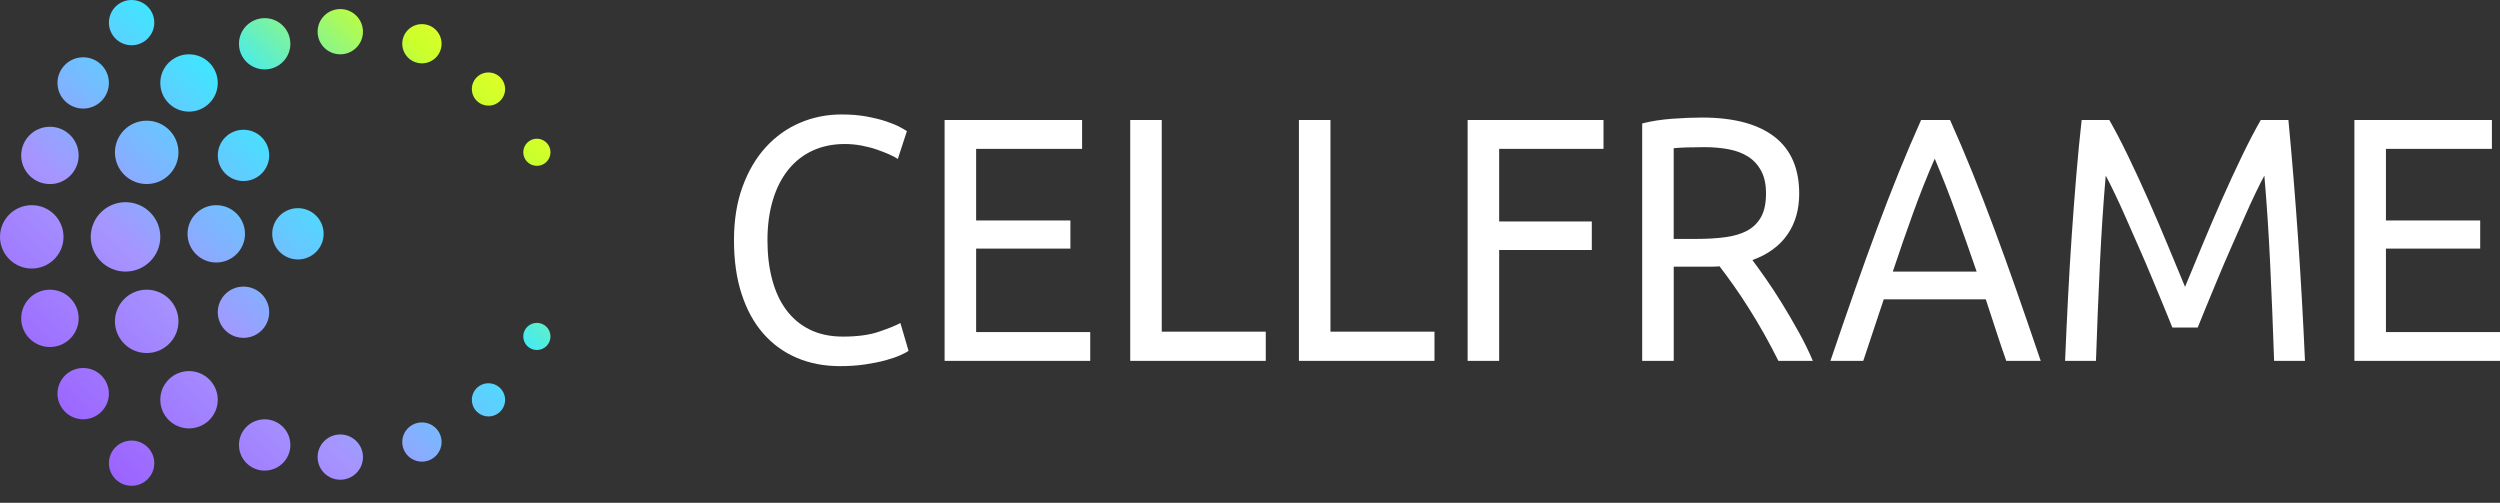
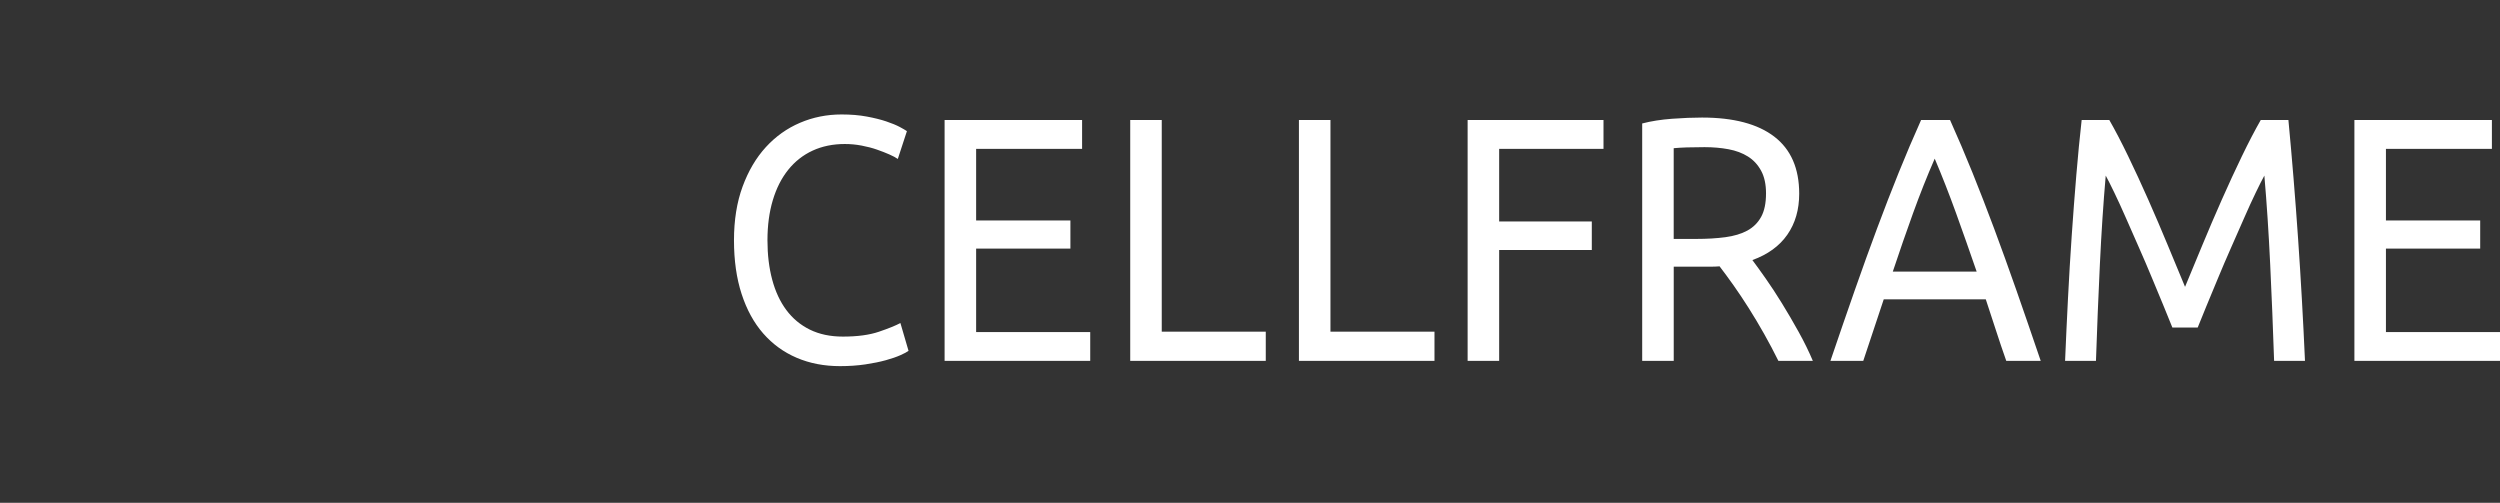
<svg xmlns="http://www.w3.org/2000/svg" width="179" height="36" viewBox="0 0 179 36" fill="none">
  <rect x="0" y="0" width="179" height="36" fill="#333333" stroke="none" />
  <g clip-path="url(#clip0_5360_12558)">
    <path fill-rule="evenodd" clip-rule="evenodd" d="M168.575 25.84V8.591H178.42V10.657H170.833V15.784H177.582V17.8H170.833V23.774H179.002V25.84H168.575ZM155.541 23.45C155.386 23.052 155.18 22.546 154.924 21.932C154.668 21.318 154.393 20.654 154.098 19.941C153.803 19.227 153.489 18.493 153.155 17.738C152.822 16.983 152.507 16.27 152.213 15.598C151.918 14.925 151.642 14.324 151.386 13.793C151.13 13.262 150.925 12.855 150.77 12.573C150.599 14.531 150.459 16.651 150.351 18.933C150.242 21.214 150.149 23.517 150.071 25.84H147.86C147.922 24.346 147.992 22.84 148.07 21.322C148.147 19.804 148.237 18.311 148.337 16.842C148.438 15.373 148.547 13.942 148.663 12.549C148.78 11.155 148.908 9.835 149.047 8.591H151.026C151.445 9.321 151.895 10.184 152.376 11.18C152.857 12.175 153.338 13.216 153.819 14.303C154.3 15.39 154.765 16.477 155.215 17.564C155.665 18.651 156.076 19.642 156.449 20.538C156.821 19.642 157.232 18.651 157.682 17.564C158.132 16.477 158.598 15.39 159.079 14.303C159.56 13.216 160.041 12.175 160.522 11.18C161.003 10.184 161.453 9.321 161.871 8.591H163.85C164.377 14.15 164.773 19.899 165.037 25.84H162.826C162.748 23.517 162.655 21.214 162.546 18.933C162.438 16.651 162.298 14.531 162.128 12.573C161.972 12.855 161.767 13.262 161.511 13.793C161.255 14.324 160.979 14.925 160.685 15.598C160.39 16.27 160.075 16.983 159.742 17.738C159.408 18.493 159.094 19.227 158.799 19.941C158.504 20.654 158.229 21.318 157.973 21.932C157.717 22.546 157.511 23.052 157.356 23.45H155.541ZM141.529 19.448C141.032 18.004 140.539 16.606 140.051 15.254C139.562 13.902 139.054 12.603 138.526 11.359C137.983 12.603 137.467 13.902 136.978 15.254C136.49 16.606 136.005 18.004 135.524 19.448H141.529ZM143.649 25.84C143.386 25.093 143.137 24.359 142.905 23.637C142.672 22.915 142.431 22.181 142.183 21.434H134.875L133.409 25.84H131.058C131.679 24.014 132.26 22.326 132.804 20.774C133.347 19.223 133.878 17.75 134.398 16.357C134.918 14.963 135.433 13.631 135.946 12.362C136.458 11.092 136.993 9.835 137.551 8.591H139.623C140.181 9.835 140.717 11.092 141.229 12.362C141.741 13.631 142.257 14.963 142.777 16.357C143.296 17.75 143.828 19.223 144.371 20.774C144.914 22.326 145.496 24.014 146.116 25.84H143.649ZM122.048 10.536C121.086 10.536 120.349 10.561 119.837 10.611V17.107H121.443C122.219 17.107 122.917 17.066 123.538 16.983C124.158 16.899 124.682 16.742 125.109 16.51C125.536 16.277 125.865 15.95 126.098 15.527C126.331 15.103 126.447 14.543 126.447 13.846C126.447 13.199 126.331 12.66 126.098 12.229C125.865 11.797 125.551 11.457 125.155 11.208C124.76 10.959 124.294 10.785 123.759 10.685C123.224 10.586 122.653 10.536 122.048 10.536V10.536ZM125.471 18.621C125.72 18.953 126.034 19.389 126.414 19.928C126.794 20.467 127.186 21.065 127.589 21.72C127.993 22.375 128.392 23.06 128.788 23.773C129.184 24.487 129.521 25.176 129.8 25.839H127.333C127.023 25.209 126.685 24.57 126.321 23.923C125.956 23.276 125.588 22.658 125.215 22.069C124.843 21.48 124.474 20.928 124.11 20.413C123.745 19.899 123.415 19.451 123.121 19.069C122.919 19.086 122.713 19.094 122.504 19.094C122.294 19.094 122.081 19.094 121.864 19.094H119.839V25.839H117.581V8.84C118.217 8.674 118.927 8.562 119.711 8.504C120.494 8.446 121.212 8.417 121.864 8.417C124.129 8.417 125.855 8.873 127.042 9.785C128.229 10.698 128.823 12.059 128.823 13.867C128.823 15.012 128.54 15.991 127.973 16.804C127.407 17.617 126.573 18.223 125.471 18.621V18.621ZM105.082 25.84V8.591H114.811V10.657H107.34V15.859H113.973V17.9H107.34V25.84H105.082ZM102.709 23.749V25.84H93.003V8.591H95.261V23.749H102.709ZM90.629 23.749V25.84H80.924V8.591H83.181V23.749H90.629ZM67.633 25.84V8.591H77.478V10.657H69.891V15.784H76.641V17.8H69.891V23.774H78.06V25.84H67.633ZM60.14 26.215C59.008 26.215 57.976 26.016 57.045 25.618C56.114 25.22 55.315 24.639 54.647 23.876C53.98 23.113 53.464 22.171 53.1 21.051C52.735 19.931 52.553 18.649 52.553 17.205C52.553 15.762 52.758 14.48 53.169 13.36C53.581 12.24 54.135 11.298 54.834 10.535C55.532 9.772 56.346 9.191 57.277 8.793C58.208 8.394 59.202 8.195 60.257 8.195C60.924 8.195 61.525 8.245 62.06 8.345C62.596 8.444 63.061 8.56 63.457 8.693C63.852 8.826 64.174 8.959 64.423 9.091C64.671 9.224 64.842 9.324 64.935 9.39L64.283 11.381C64.143 11.282 63.942 11.174 63.678 11.058C63.414 10.941 63.115 10.825 62.782 10.709C62.448 10.593 62.084 10.498 61.688 10.423C61.292 10.348 60.893 10.311 60.489 10.311C59.636 10.311 58.868 10.469 58.185 10.784C57.502 11.099 56.921 11.555 56.44 12.153C55.959 12.75 55.59 13.476 55.334 14.331C55.078 15.185 54.95 16.143 54.95 17.205C54.95 18.234 55.062 19.172 55.288 20.018C55.513 20.864 55.85 21.59 56.3 22.196C56.75 22.801 57.312 23.27 57.987 23.602C58.662 23.934 59.45 24.1 60.35 24.1C61.389 24.1 62.25 23.984 62.933 23.751C63.616 23.519 64.128 23.312 64.469 23.129L65.051 25.12C64.942 25.203 64.749 25.307 64.469 25.431C64.19 25.556 63.841 25.676 63.422 25.792C63.003 25.908 62.514 26.008 61.956 26.091C61.397 26.174 60.792 26.215 60.14 26.215Z" fill="white" />
-     <path fill-rule="evenodd" clip-rule="evenodd" d="M9.422 3.24H9.422C8.525 3.24 7.798 2.515 7.798 1.62C7.798 1.526 7.806 1.433 7.822 1.343C7.954 0.58 8.62 0 9.422 0H9.422H9.422C10.319 0 11.047 0.725 11.047 1.62C11.047 1.756 11.03 1.889 10.998 2.015C10.821 2.719 10.183 3.24 9.422 3.24H9.422ZM22.74 2.269C22.74 1.374 23.467 0.649 24.364 0.649C25.261 0.649 25.988 1.374 25.988 2.269C25.988 3.164 25.261 3.889 24.364 3.889C23.467 3.889 22.74 3.164 22.74 2.269ZM28.802 3.131C28.802 3.107 28.803 3.083 28.804 3.059C28.842 2.317 29.457 1.727 30.21 1.727C30.987 1.727 31.617 2.356 31.617 3.131C31.617 3.519 31.46 3.87 31.205 4.124C30.95 4.378 30.598 4.535 30.21 4.535C29.432 4.535 28.802 3.906 28.802 3.131ZM18.95 4.971H18.95C18.025 4.971 17.259 4.29 17.129 3.403C17.116 3.316 17.109 3.226 17.109 3.135C17.109 2.121 17.933 1.299 18.95 1.299H18.95H18.95C19.788 1.299 20.495 1.857 20.718 2.621C20.765 2.784 20.791 2.957 20.791 3.135C20.791 4.149 19.967 4.971 18.95 4.971H18.95ZM34.975 7.564H34.975C34.394 7.564 33.91 7.149 33.805 6.601C33.791 6.528 33.784 6.453 33.784 6.376C33.784 5.719 34.317 5.188 34.975 5.188H34.975H34.975C35.55 5.188 36.03 5.595 36.142 6.136C36.157 6.214 36.166 6.294 36.166 6.376C36.166 7.032 35.633 7.564 34.975 7.564L34.975 7.564ZM5.85 7.771C4.883 7.716 4.116 6.917 4.116 5.938C4.116 4.924 4.94 4.102 5.956 4.102C6.973 4.102 7.797 4.924 7.797 5.938C7.797 6.952 6.973 7.774 5.956 7.774C5.921 7.774 5.885 7.773 5.85 7.771V7.771ZM13.534 7.993H13.534C12.398 7.993 11.477 7.074 11.477 5.941C11.477 5.813 11.489 5.687 11.511 5.565C11.688 4.611 12.527 3.889 13.534 3.889H13.534H13.534C14.67 3.889 15.591 4.808 15.591 5.941C15.591 7.074 14.67 7.993 13.534 7.993L13.534 7.993ZM37.466 10.903C37.466 10.366 37.903 9.931 38.441 9.931C38.979 9.931 39.415 10.366 39.415 10.903C39.415 11.44 38.979 11.875 38.441 11.875C37.903 11.875 37.466 11.44 37.466 10.903ZM17.351 12.96C16.373 12.917 15.593 12.112 15.593 11.126C15.593 10.112 16.418 9.29 17.434 9.29C18.451 9.29 19.275 10.112 19.275 11.126C19.275 12.112 18.495 12.917 17.517 12.96C17.489 12.961 17.462 12.962 17.434 12.962C17.406 12.962 17.379 12.961 17.351 12.96ZM3.574 13.18H3.574C2.438 13.18 1.517 12.261 1.517 11.128C1.517 9.994 2.438 9.076 3.574 9.076H3.574H3.574C4.71 9.076 5.631 9.994 5.631 11.128C5.631 12.261 4.71 13.18 3.574 13.18H3.574ZM8.23 10.909C8.23 9.656 9.248 8.641 10.504 8.641C11.76 8.641 12.778 9.656 12.778 10.909C12.778 12.162 11.76 13.177 10.504 13.177C9.248 13.177 8.23 12.162 8.23 10.909ZM19.491 16.741C19.491 15.726 20.315 14.904 21.332 14.904C22.348 14.904 23.172 15.726 23.172 16.741C23.172 17.755 22.348 18.577 21.332 18.577C20.315 18.577 19.491 17.755 19.491 16.741ZM13.428 16.822C13.427 16.796 13.427 16.769 13.427 16.743C13.427 15.609 14.348 14.69 15.484 14.69C16.62 14.69 17.541 15.609 17.541 16.743C17.541 16.769 17.541 16.796 17.54 16.822C17.498 17.919 16.594 18.795 15.484 18.795C14.374 18.795 13.47 17.919 13.428 16.822ZM0 16.959C0 15.706 1.018 14.69 2.274 14.69C3.53 14.69 4.548 15.706 4.548 16.959C4.548 18.211 3.53 19.227 2.274 19.227C1.018 19.227 0 18.211 0 16.959ZM6.497 16.961C6.497 15.589 7.612 14.476 8.988 14.476C10.363 14.476 11.478 15.589 11.478 16.961C11.478 18.333 10.363 19.445 8.988 19.445C7.612 19.445 6.497 18.333 6.497 16.961ZM16.919 24.119C16.153 23.897 15.593 23.191 15.593 22.355V22.355V22.355C15.593 21.432 16.276 20.669 17.165 20.539C17.253 20.526 17.343 20.519 17.434 20.519C17.525 20.519 17.615 20.526 17.703 20.539C18.592 20.669 19.275 21.432 19.275 22.355V22.355V22.355C19.275 23.191 18.715 23.897 17.949 24.119C17.786 24.166 17.613 24.192 17.434 24.192C17.255 24.192 17.083 24.166 16.919 24.119ZM3.574 24.846H3.574C2.438 24.846 1.517 23.927 1.517 22.793C1.517 21.66 2.438 20.741 3.574 20.741H3.574H3.574C4.71 20.741 5.631 21.66 5.631 22.793C5.631 23.927 4.71 24.846 3.574 24.846H3.574ZM37.466 24.089C37.466 23.552 37.903 23.117 38.441 23.117C38.979 23.117 39.415 23.552 39.415 24.089C39.415 24.626 38.979 25.061 38.441 25.061C37.903 25.061 37.466 24.626 37.466 24.089ZM8.23 23.009C8.23 21.757 9.248 20.741 10.504 20.741C11.76 20.741 12.778 21.757 12.778 23.009C12.778 24.262 11.76 25.278 10.504 25.278C9.248 25.278 8.23 24.262 8.23 23.009ZM34.975 29.817H34.975C34.394 29.817 33.91 29.402 33.805 28.854C33.791 28.781 33.784 28.706 33.784 28.629C33.784 27.973 34.317 27.441 34.975 27.441H34.975H34.975C35.55 27.441 36.03 27.848 36.142 28.389C36.157 28.467 36.166 28.547 36.166 28.629C36.166 29.285 35.633 29.817 34.975 29.817L34.975 29.817ZM5.85 30.017C4.883 29.962 4.116 29.163 4.116 28.184C4.116 27.17 4.94 26.348 5.956 26.348C6.973 26.348 7.797 27.17 7.797 28.184C7.797 29.198 6.973 30.02 5.956 30.02C5.921 30.02 5.885 30.02 5.85 30.017V30.017ZM13.534 30.674H13.534C12.398 30.674 11.477 29.756 11.477 28.622C11.477 28.494 11.489 28.368 11.511 28.246C11.688 27.292 12.527 26.57 13.534 26.57H13.534H13.534C14.67 26.57 15.591 27.489 15.591 28.622C15.591 29.756 14.67 30.674 13.534 30.674H13.534ZM28.802 31.649C28.802 31.625 28.803 31.601 28.804 31.576C28.842 30.835 29.457 30.245 30.21 30.245C30.987 30.245 31.617 30.873 31.617 31.649C31.617 32.406 31.016 33.023 30.264 33.052C30.246 33.053 30.228 33.053 30.21 33.053C29.432 33.053 28.802 32.424 28.802 31.649V31.649ZM18.95 33.695H18.95C18.025 33.695 17.259 33.014 17.129 32.127C17.116 32.04 17.109 31.95 17.109 31.859C17.109 30.845 17.933 30.023 18.95 30.023H18.95H18.95C19.788 30.023 20.495 30.581 20.718 31.346C20.765 31.509 20.791 31.681 20.791 31.859C20.791 32.873 19.967 33.695 18.95 33.695L18.95 33.695ZM22.74 32.728C22.74 31.833 23.467 31.108 24.364 31.108C25.261 31.108 25.988 31.833 25.988 32.728C25.988 33.623 25.261 34.348 24.364 34.348C23.467 34.348 22.74 33.623 22.74 32.728ZM9.422 34.784H9.422C8.525 34.784 7.798 34.059 7.798 33.164C7.798 33.069 7.806 32.977 7.822 32.887C7.954 32.124 8.62 31.544 9.422 31.544H9.422H9.422C10.319 31.544 11.047 32.269 11.047 33.164C11.047 33.3 11.03 33.432 10.998 33.559C10.821 34.263 10.183 34.784 9.422 34.784H9.422Z" fill="url(#paint0_linear_5360_12558)" />
  </g>
  <defs>
    <linearGradient id="paint0_linear_5360_12558" x1="18.12" y1="52.175" x2="52.998" y2="15.838" gradientUnits="userSpaceOnUse">
      <stop stop-color="#964BFF" />
      <stop offset="0.37" stop-color="#A695FF" />
      <stop offset="0.65" stop-color="#3CE9FF" />
      <stop offset="0.86" stop-color="#CAFF2C" />
      <stop offset="1" stop-color="#FFFF21" />
    </linearGradient>
    <clipPath id="clip0_5360_12558">
      <rect width="179" height="36" fill="white" />
    </clipPath>
  </defs>
</svg>